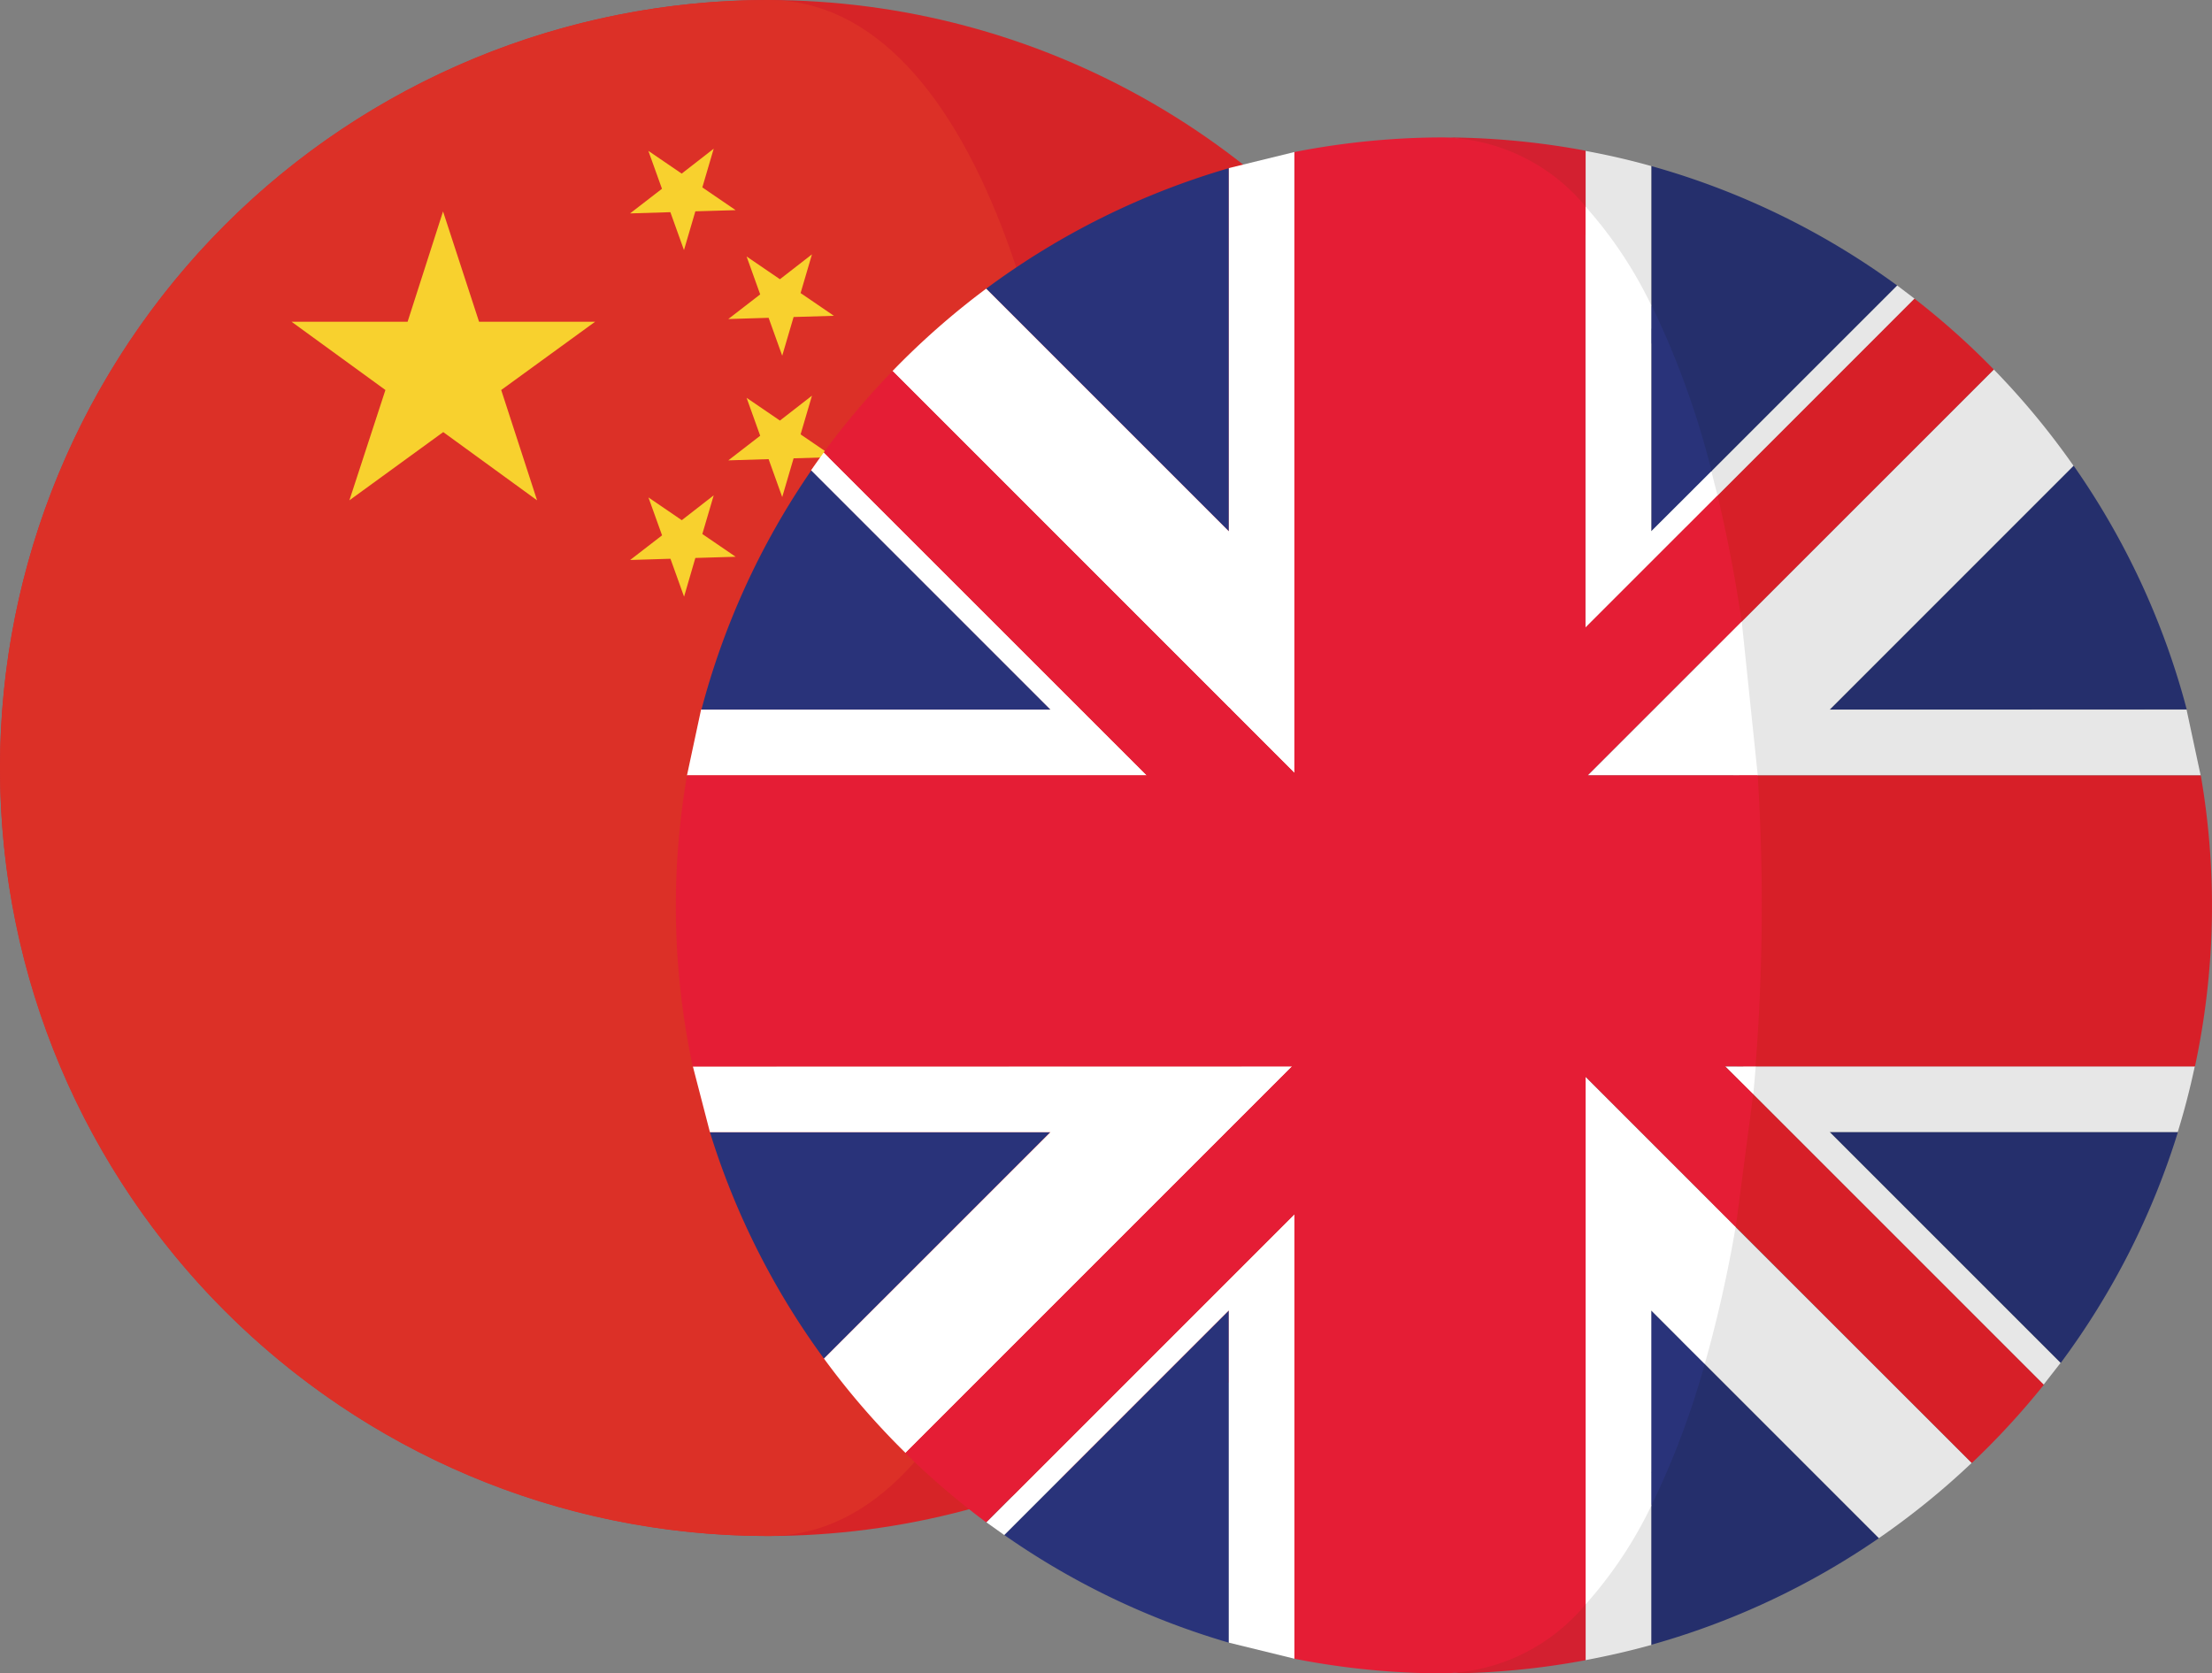
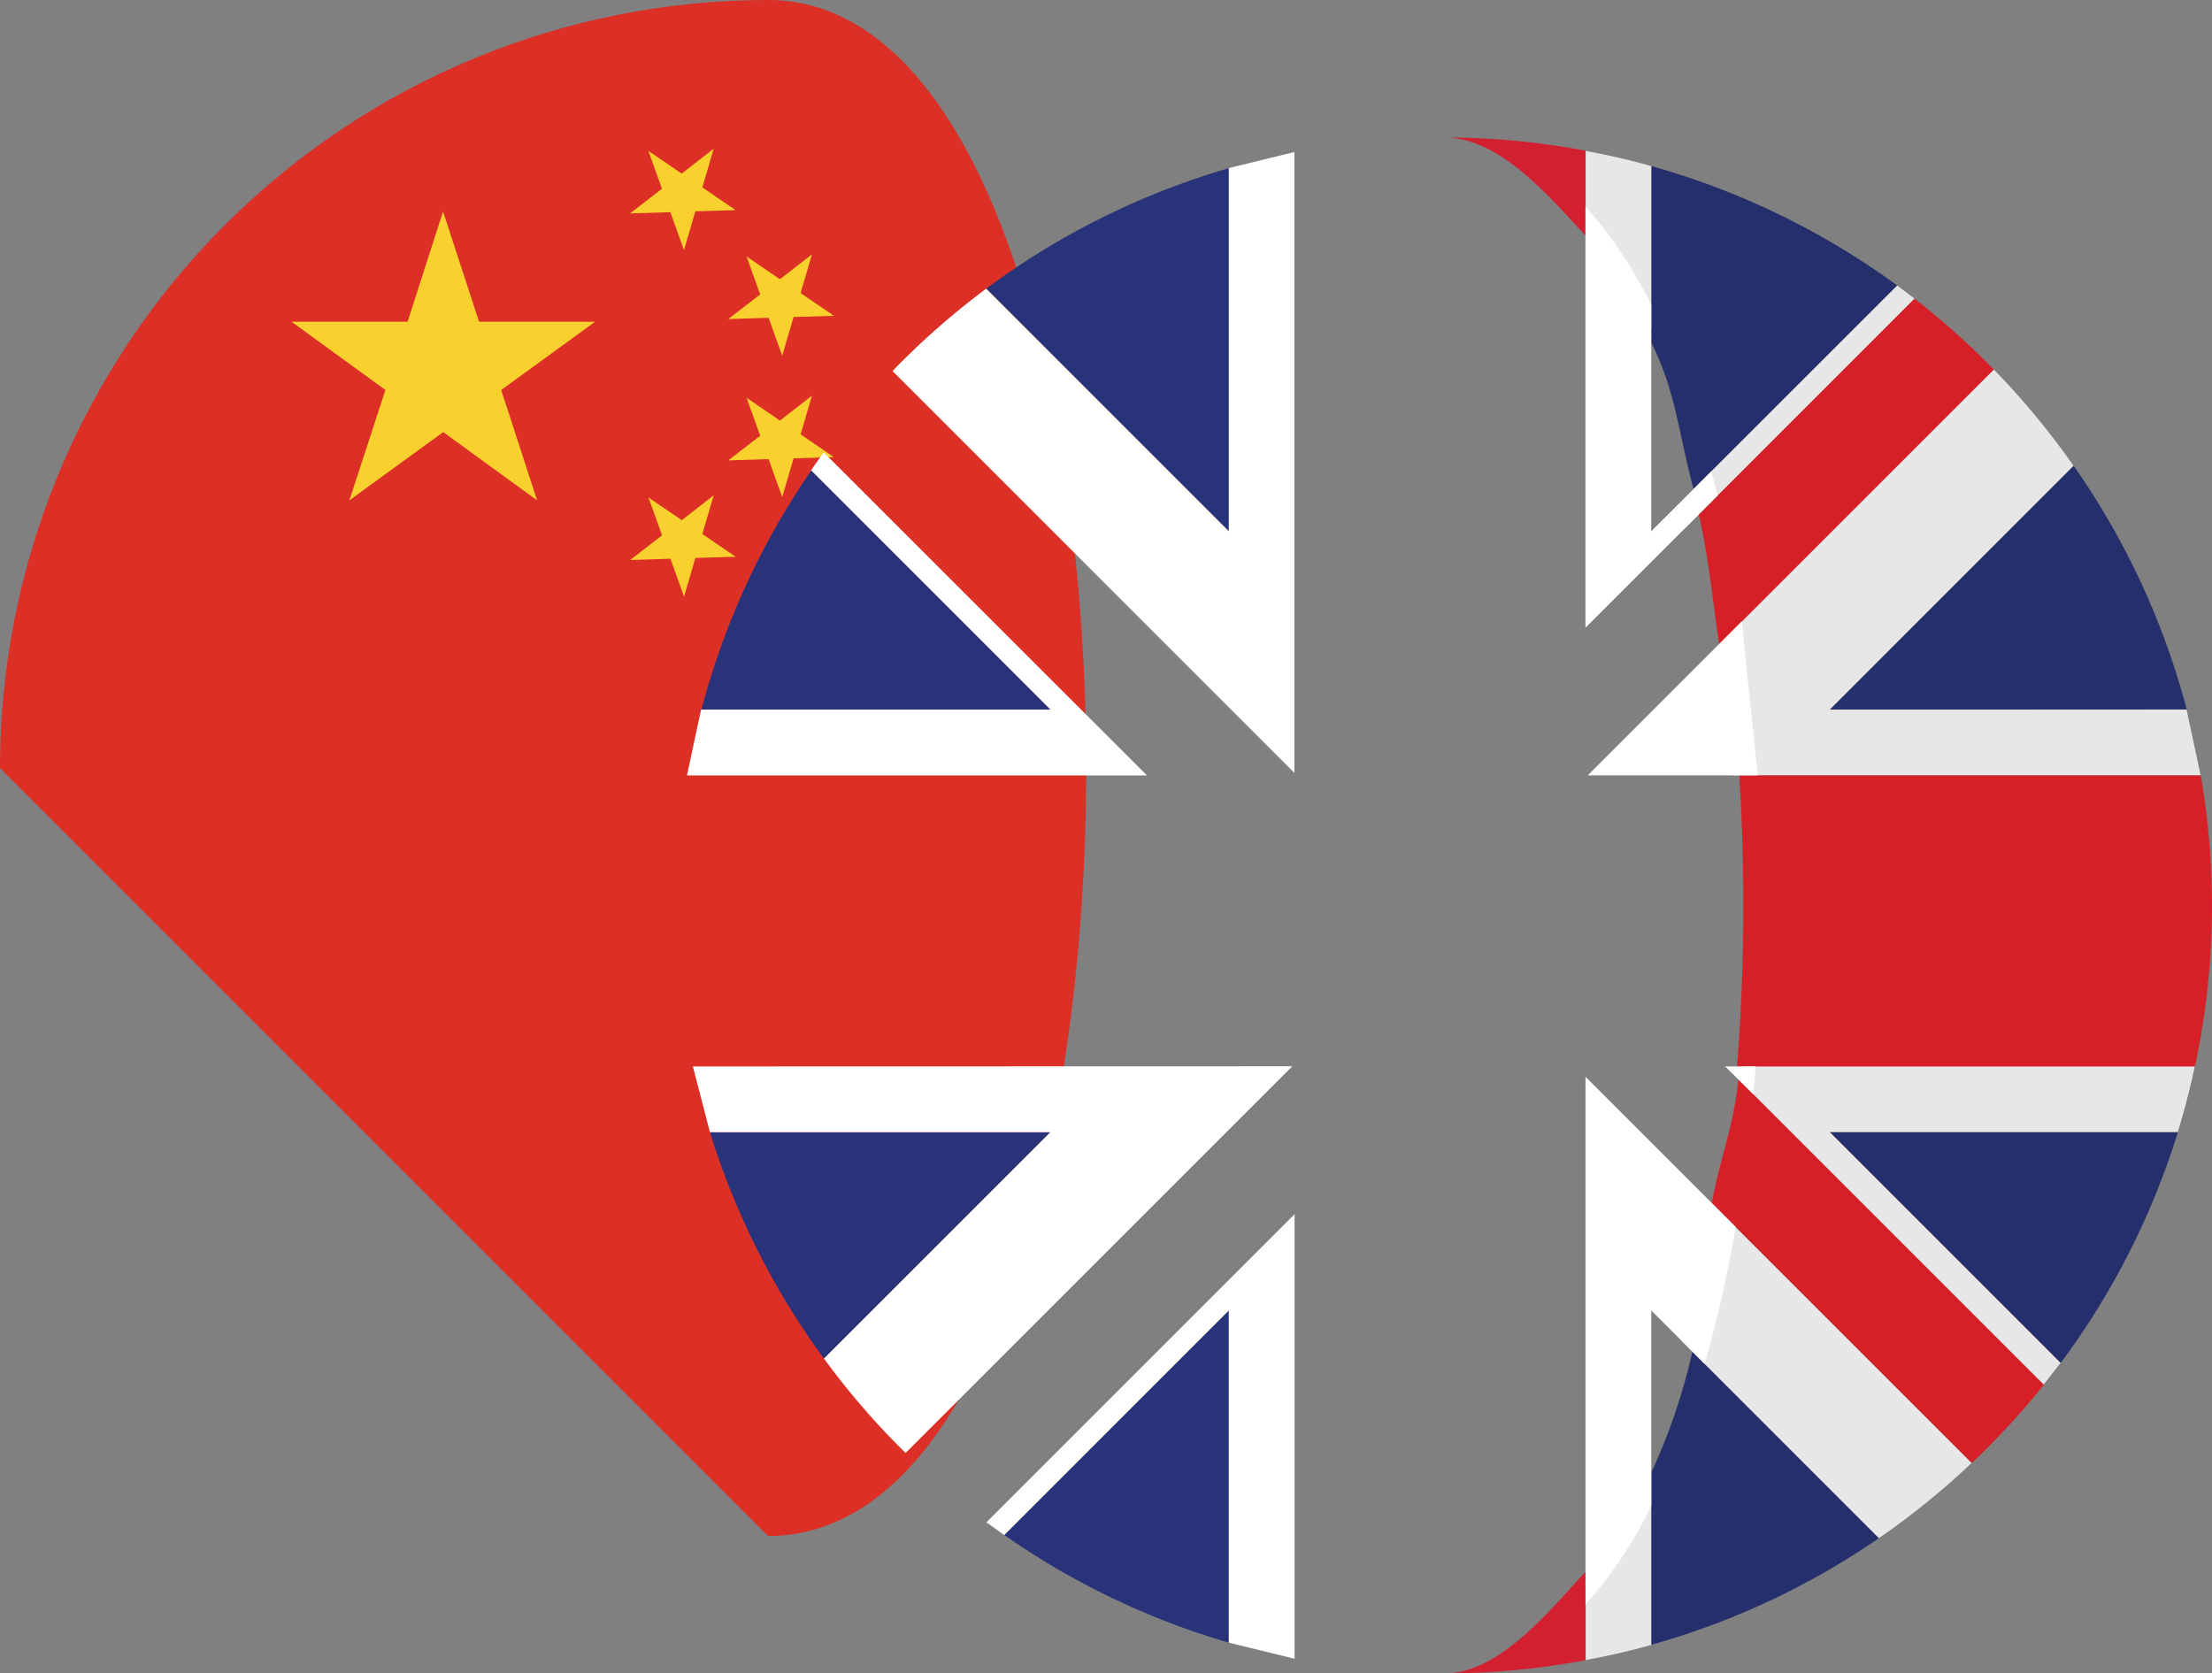
<svg xmlns="http://www.w3.org/2000/svg" width="116.68" height="88.28">
  <rect width="100%" height="100%" fill="#808080" stroke="none" />
-   <circle cx="40.516" cy="40.516" fill="#d62427" r="40.513" />
-   <path d="M-.001 40.515c0-10.745 4.268-21.05 11.866-28.65S29.77 0 40.514 0c22.376 0 22.376 81.03 0 81.03S0 62.89-.001 40.515z" fill="#dc3027" />
+   <path d="M-.001 40.515c0-10.745 4.268-21.05 11.866-28.65S29.77 0 40.514 0c22.376 0 22.376 81.03 0 81.03z" fill="#dc3027" />
  <path d="M23.37 11.154l1.9 5.82h6.12l-4.952 3.6 1.892 5.82-4.95-3.6-4.95 3.6 1.9-5.82-4.95-3.6h6.12zm14.277-3.31l-.6 2.042 1.757 1.2-2.125.062-.6 2.045-.718-2-2.126.065 1.683-1.3-.718-2 1.758 1.2zm0 18.287l-.6 2.04 1.757 1.2-2.125.063-.595 2.042-.718-2-2.126.065 1.683-1.3-.718-2 1.758 1.2zm5.183-12.713l-.6 2.042 1.757 1.2-2.126.063-.6 2.042-.718-2-2.126.065 1.682-1.3-.717-2 1.758 1.2zm0 7.455l-.6 2.042 1.757 1.2-2.126.063-.6 2.043-.718-2-2.126.065 1.682-1.3-.717-2 1.758 1.2z" fill="#f8d12e" />
  <path d="M42.8 24.808a40.34 40.34 0 0 0-5.8 12.627h18.423zM64.818 8.872a40.37 40.37 0 0 0-12.8 6.358l12.8 12.8zM52.972 80.975a40.31 40.31 0 0 0 11.846 5.681V69.13zM37.448 59.728a40.36 40.36 0 0 0 6.016 11.946L55.4 59.728z" fill="#29337a" />
  <path d="M43.454 23.868q-.34.464-.67.94L55.41 37.435H36.98l-.743 3.47H60.5zm8.578 56.44l.94.67L64.818 69.13v17.525l3.47.85V64.052zm-15.484-24.05l.9 3.47h17.96L43.463 71.67a40.58 40.58 0 0 0 4.305 4.98l20.4-20.4zM64.82 8.872v19.156l-12.8-12.8c-1.762 1.313-3.415 2.766-4.942 4.346l21.2 21.2V8.02l-3.47.85z" fill="#fff" />
-   <path d="M64.82 59.605l-.122.122h.122zm3.347-3.343h.12v-.122zM83.76 40.904h-.117v.118zm-18.82-3.47l-.12-.12v.12zm3.348 3.35v.12h.12z" fill="#d32030" />
  <path d="M87.1 77.687v9.082a40.28 40.28 0 0 0 12.011-5.627l-9.84-9.84a31.89 31.89 0 0 1-2.17 6.386zm2.232-51.882l10.743-10.743a40.36 40.36 0 0 0-12.964-6.3v9.33c1.262 2.527 1.37 4.45 2.22 7.714zM108.7 71.9a40.4 40.4 0 0 0 6.183-12.182H96.517zm6.647-34.475a40.33 40.33 0 0 0-5.97-12.863L96.513 37.435z" fill="#252f6c" />
  <path d="M91.698 56.944l16.1 16.1.892-1.144-12.182-12.182h18.365q.525-1.7.9-3.47H91.96c-.04.492-.215.197-.262.686zm-2.783-29.107l12.078-12.08-.915-.695-10.746 10.744c.112.424-.524 1.596-.417 2.03zM87.1 17.34V8.76q-1.705-.478-3.47-.8v4.183a22.41 22.41 0 0 1 3.47 5.205zm4.314 23.564h24.667l-.743-3.47H96.514l12.862-12.862a40.72 40.72 0 0 0-4.205-5.08L90.68 33.98l.743 6.924zm-2.73 29.81l10.427 10.428a40.65 40.65 0 0 0 4.891-3.967l-13.715-13.7c-.406 2.443-.94 4.863-1.603 7.25zm-5.053 12.197v4.667q1.764-.328 3.47-.8v-9.082c-.908 1.895-2.076 3.653-3.47 5.224z" fill="#e7e7e7" />
  <path d="M90.682 33.98l14.488-14.488a40.51 40.51 0 0 0-4.182-3.735L89.604 27.144c.506 2.115.736 4.536 1.078 6.837z" fill="#d71f28" />
  <g fill="#d32030">
-     <path d="M74.143 7.3q1.013-.05 2.02-.05-1.016 0-2.02.05zm2.02 80.98a41.23 41.23 0 0 1-2.02-.051q1.005.05 2.02.05z" />
    <path d="M76.164 88.28a40.6 40.6 0 0 0 7.477-.7v-4.67c-2.128 2.308-4.618 5.37-7.477 5.37z" />
  </g>
  <path d="M116.1 40.905H91.743c.323 5.114.284 10.244-.116 15.353h24.154a40.42 40.42 0 0 0 .308-15.353zm-24.403 16.04c-.225 2.394-1 4.26-1.4 6.517l13.715 13.715a40.89 40.89 0 0 0 3.795-4.122L94.48 59.727z" fill="#d71f28" />
  <path d="M83.64 12.437V7.95a40.71 40.71 0 0 0-7.477-.7c2.86 0 5.35 2.88 7.477 5.187z" fill="#d32030" />
-   <path d="M87.1 79.44a43.69 43.69 0 0 0 2.822-7.485L87.1 69.133zm3.185-54.587a45.57 45.57 0 0 0-3.174-8.763v11.936z" fill="#29337a" />
  <path d="M92.483 57.73q.07-.733.127-1.472H91zM87.1 28.026V16.1a22.41 22.41 0 0 0-3.47-5.205v22.222l6.968-6.968-.325-1.286zm-3.35 12.878h8.97l-.846-8.122zm-.118 43.74a22.42 22.42 0 0 0 3.47-5.205V69.132l2.822 2.822a69.87 69.87 0 0 0 1.629-7.229l-7.92-7.92v27.84z" fill="#fff" />
-   <path d="M83.64 84.645v-27.84l7.92 7.92.92-7L91 56.253h1.6a108.92 108.92 0 0 0 .116-15.353h-8.968l8.122-8.122a77.87 77.87 0 0 0-1.272-6.643l-6.967 6.968V10.885c-1.852-2.233-4.577-3.558-7.477-3.635q-1.014 0-2.02.05c-1.967.1-3.923.34-5.855.72v32.764l-21.2-21.21c-1.306 1.346-2.518 2.78-3.628 4.292l17.042 17.037H36.24c-.88 5.1-.774 10.302.3 15.353h31.617l-20.4 20.4a40.8 40.8 0 0 0 4.263 3.652l16.258-16.26v23.457a40.82 40.82 0 0 0 5.856.721c.674.033 1.347.05 2.02.05 2.9-.077 5.625-1.402 7.477-3.634z" fill="#e51d35" />
</svg>